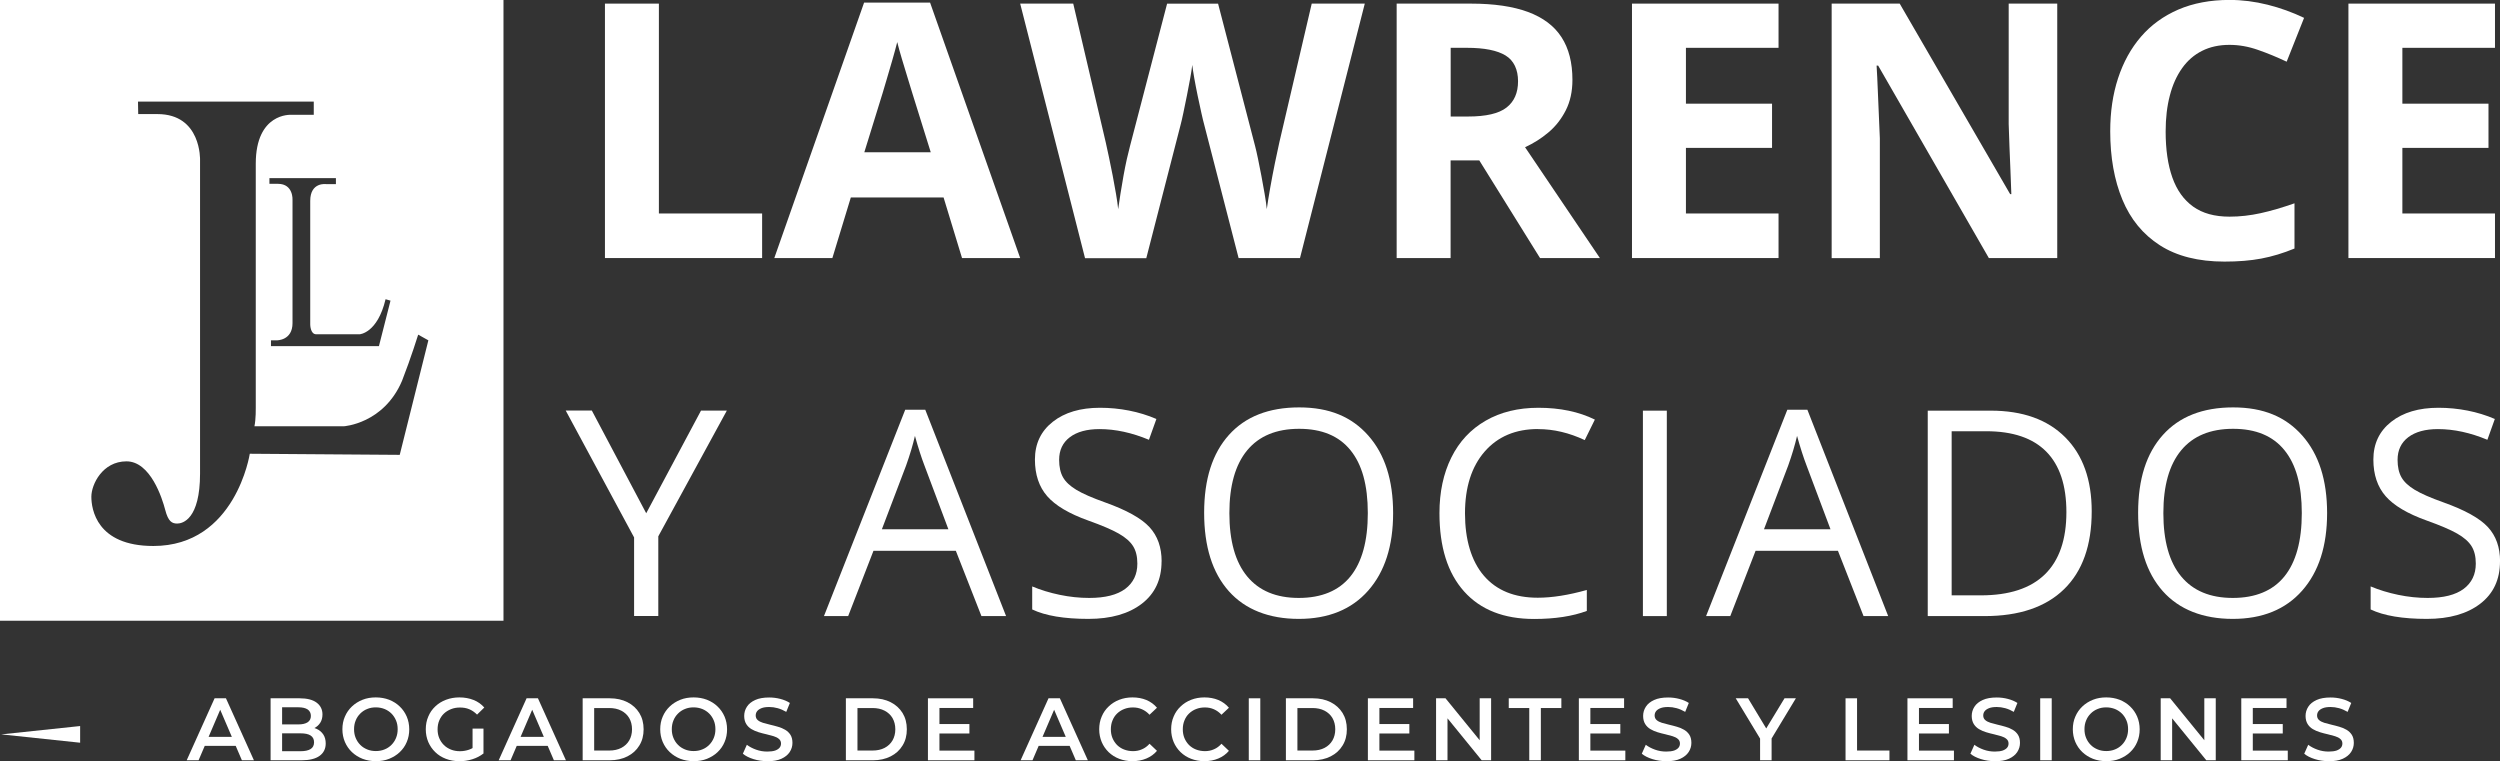
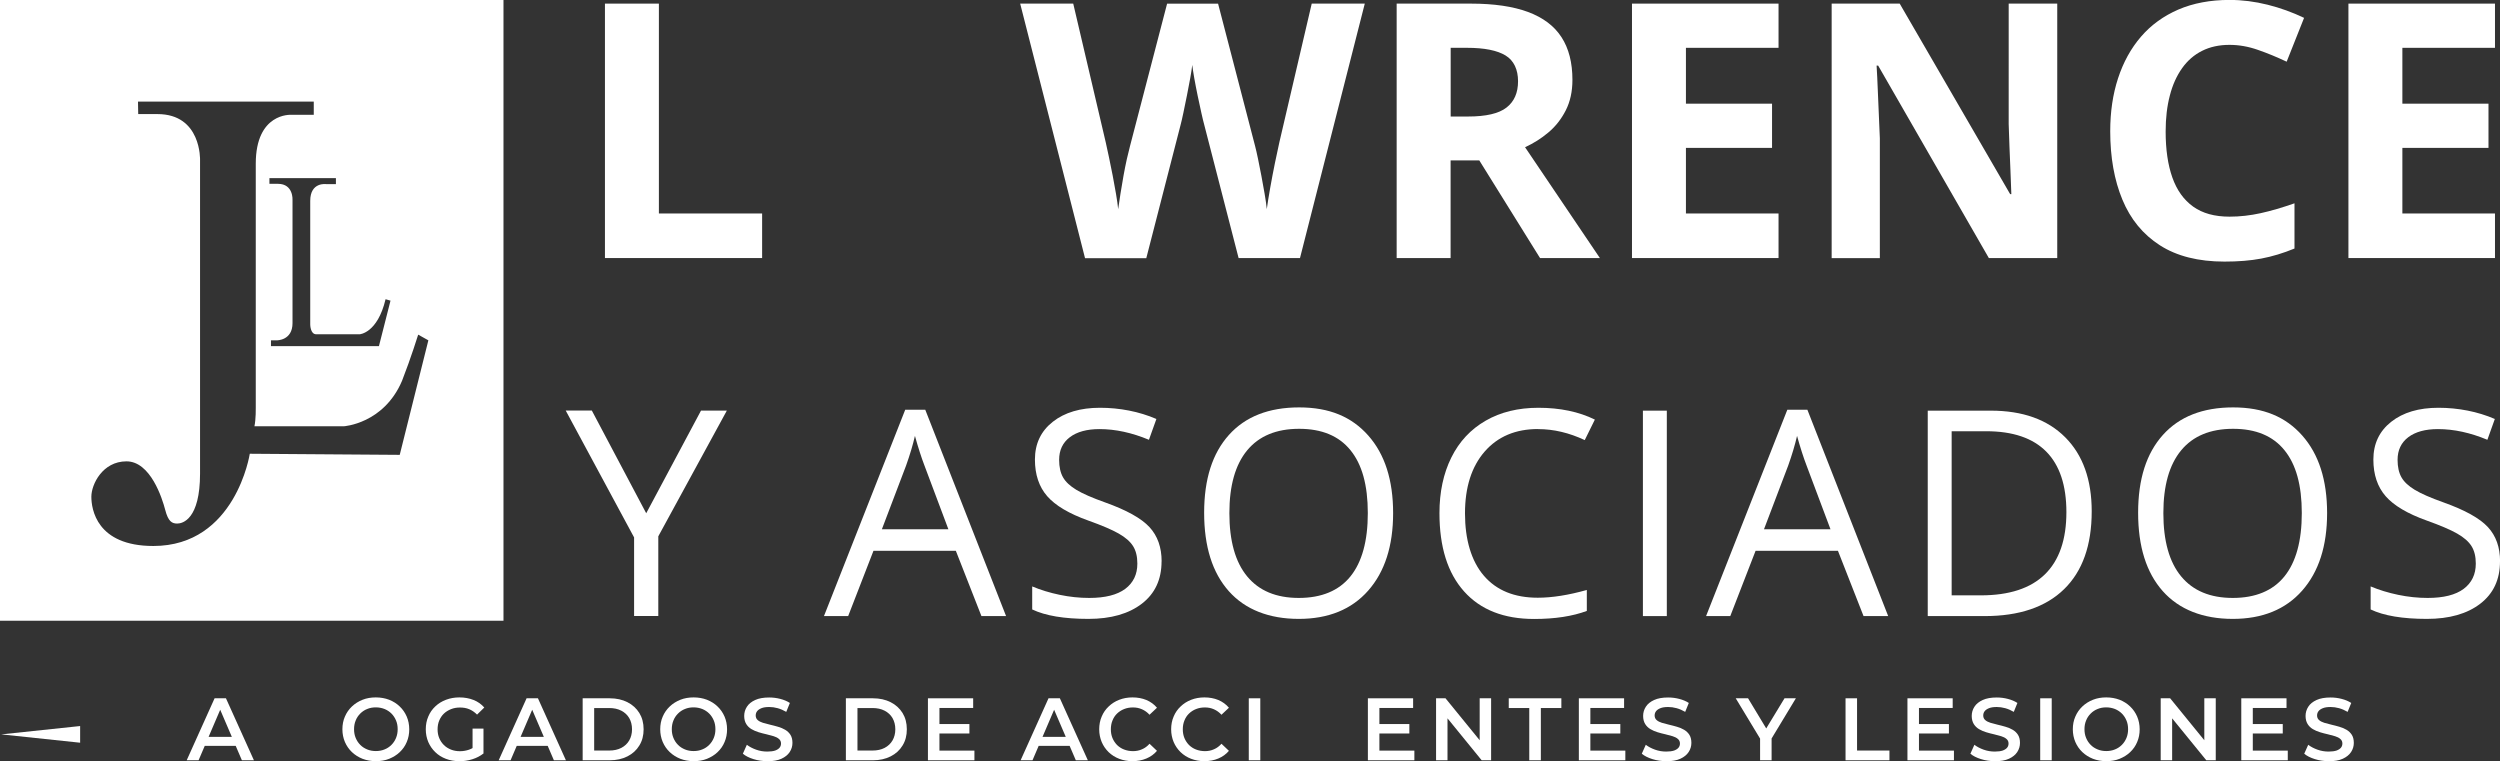
<svg xmlns="http://www.w3.org/2000/svg" id="Layer_2" data-name="Layer 2" viewBox="0 0 338.79 103.15">
  <rect x="0" y="0" width="338.79" height="103.15" fill="#333333" stroke="none" />
  <defs>
    <style>      .cls-1 {        fill: #fff;      }    </style>
  </defs>
  <g id="Layer_1-2" data-name="Layer 1">
    <g>
      <g>
        <path class="cls-1" d="M25.3,103.03l3.78-8.4h1.54l3.79,8.4h-1.63l-3.25-7.57h.62l-3.24,7.57h-1.61ZM27.03,101.08l.42-1.22h4.54l.42,1.22h-5.38Z" />
-         <path class="cls-1" d="M36.67,103.03v-8.4h3.94c1.01,0,1.78.2,2.3.59s.79.93.79,1.59c0,.45-.1.83-.31,1.15s-.49.56-.83.73c-.35.17-.73.26-1.13.26l.22-.43c.47,0,.9.09,1.27.26s.67.42.89.75c.22.33.33.74.33,1.22,0,.72-.28,1.28-.83,1.68-.55.4-1.37.6-2.46.6h-4.18ZM38.23,101.8h2.52c.58,0,1.03-.1,1.34-.29.31-.19.47-.5.47-.92s-.16-.72-.47-.92c-.31-.2-.76-.29-1.34-.29h-2.64v-1.21h2.33c.54,0,.96-.1,1.25-.29.29-.19.44-.48.44-.86s-.15-.68-.44-.88c-.29-.19-.71-.29-1.25-.29h-2.21v5.95Z" />
        <path class="cls-1" d="M50.94,103.15c-.66,0-1.26-.11-1.81-.32-.55-.22-1.03-.52-1.44-.91-.41-.39-.72-.84-.95-1.37-.22-.52-.34-1.1-.34-1.72s.11-1.2.34-1.72c.22-.52.54-.98.95-1.37.41-.39.89-.69,1.44-.91.55-.22,1.15-.32,1.8-.32s1.26.11,1.81.32c.55.22,1.03.52,1.43.91.41.39.72.84.95,1.37.22.52.34,1.1.34,1.72s-.11,1.2-.34,1.73c-.22.53-.54.98-.95,1.37s-.89.68-1.43.9c-.55.22-1.15.32-1.79.32ZM50.93,101.78c.42,0,.82-.07,1.18-.22.36-.14.67-.35.94-.62s.47-.58.62-.94c.15-.36.22-.75.22-1.18s-.07-.83-.22-1.18c-.15-.36-.35-.67-.62-.94s-.58-.47-.94-.62c-.36-.14-.75-.22-1.18-.22s-.81.07-1.17.22c-.36.14-.67.35-.94.62-.27.27-.48.58-.62.94-.15.36-.22.75-.22,1.18s.07.82.22,1.18c.15.36.35.67.62.94.26.27.58.47.94.62s.75.22,1.18.22Z" />
        <path class="cls-1" d="M62.23,103.15c-.66,0-1.26-.11-1.81-.32-.55-.21-1.03-.51-1.43-.9-.41-.39-.72-.85-.95-1.37-.22-.53-.34-1.1-.34-1.73s.11-1.2.34-1.73c.22-.53.54-.99.95-1.37.41-.39.89-.69,1.45-.9.55-.21,1.16-.32,1.81-.32.71,0,1.35.12,1.93.35s1.05.57,1.45,1.02l-.98.96c-.33-.33-.68-.57-1.06-.73-.38-.16-.8-.23-1.25-.23s-.85.07-1.22.22-.7.35-.97.61c-.27.26-.48.58-.63.94-.15.36-.22.76-.22,1.19s.07.82.22,1.18c.15.36.36.67.63.94.27.27.59.47.96.62s.78.22,1.22.22c.42,0,.82-.07,1.21-.2.39-.13.76-.35,1.11-.67l.89,1.16c-.44.35-.95.62-1.53.8-.58.18-1.17.27-1.76.27ZM64.04,101.88v-3.14h1.48v3.35l-1.48-.2Z" />
        <path class="cls-1" d="M67.58,103.03l3.78-8.4h1.54l3.79,8.4h-1.63l-3.25-7.57h.62l-3.24,7.57h-1.61ZM69.32,101.08l.42-1.22h4.54l.42,1.22h-5.38Z" />
        <path class="cls-1" d="M78.96,103.03v-8.4h3.67c.91,0,1.71.18,2.4.53.69.35,1.22.84,1.61,1.46.38.62.58,1.36.58,2.21s-.19,1.57-.58,2.2c-.38.63-.92,1.12-1.61,1.47-.69.35-1.49.53-2.4.53h-3.67ZM80.52,101.71h2.04c.63,0,1.18-.12,1.64-.36.46-.24.82-.58,1.07-1.01s.38-.94.38-1.51-.13-1.09-.38-1.52c-.25-.43-.61-.76-1.07-1-.46-.24-1.01-.36-1.64-.36h-2.04v5.76Z" />
        <path class="cls-1" d="M94.01,103.15c-.66,0-1.26-.11-1.81-.32-.55-.22-1.03-.52-1.44-.91-.41-.39-.72-.84-.95-1.37-.22-.52-.34-1.1-.34-1.72s.11-1.2.34-1.72c.22-.52.54-.98.95-1.37.41-.39.89-.69,1.44-.91.55-.22,1.15-.32,1.8-.32s1.26.11,1.81.32c.55.22,1.03.52,1.43.91.41.39.72.84.95,1.37.22.52.34,1.1.34,1.72s-.11,1.2-.34,1.73c-.22.53-.54.98-.95,1.37s-.89.68-1.43.9c-.55.22-1.15.32-1.79.32ZM93.99,101.78c.42,0,.82-.07,1.18-.22.36-.14.67-.35.94-.62s.47-.58.62-.94c.15-.36.22-.75.22-1.18s-.07-.83-.22-1.18c-.15-.36-.35-.67-.62-.94s-.58-.47-.94-.62c-.36-.14-.75-.22-1.18-.22s-.81.07-1.17.22c-.36.14-.67.35-.94.62-.27.27-.48.58-.62.94-.15.36-.22.75-.22,1.18s.07.82.22,1.18c.15.36.35.67.62.94.26.27.58.47.94.62s.75.22,1.18.22Z" />
        <path class="cls-1" d="M103.98,103.15c-.66,0-1.28-.09-1.88-.28-.6-.19-1.08-.43-1.43-.73l.54-1.21c.34.26.75.48,1.25.66s1,.26,1.52.26c.44,0,.8-.05,1.07-.14.27-.1.47-.23.6-.39.13-.16.19-.35.19-.56,0-.26-.09-.46-.28-.62-.18-.16-.42-.28-.71-.37-.29-.09-.62-.18-.97-.26-.36-.08-.71-.17-1.07-.28-.36-.11-.68-.25-.97-.42-.29-.17-.53-.4-.71-.69-.18-.29-.28-.66-.28-1.1s.12-.87.37-1.25c.24-.38.62-.68,1.12-.91.5-.23,1.13-.34,1.9-.34.5,0,1,.06,1.5.19.5.13.93.31,1.3.55l-.49,1.21c-.38-.22-.76-.39-1.16-.5s-.78-.16-1.15-.16c-.43,0-.78.05-1.05.16s-.46.24-.59.41-.19.36-.19.58c0,.26.09.46.27.62.18.16.42.28.71.37.29.09.62.17.98.26.36.08.72.18,1.07.28.36.1.68.24.97.41.29.17.53.4.71.68.18.29.27.65.27,1.09s-.12.86-.37,1.24-.62.68-1.12.91-1.14.34-1.91.34Z" />
        <path class="cls-1" d="M114.63,103.03v-8.4h3.67c.91,0,1.71.18,2.4.53.69.35,1.22.84,1.61,1.46.38.62.58,1.36.58,2.21s-.19,1.57-.58,2.2c-.38.63-.92,1.12-1.61,1.47-.69.35-1.49.53-2.4.53h-3.67ZM116.2,101.71h2.04c.63,0,1.18-.12,1.64-.36.46-.24.82-.58,1.07-1.01s.38-.94.38-1.51-.13-1.09-.38-1.52c-.25-.43-.61-.76-1.07-1-.46-.24-1.01-.36-1.64-.36h-2.04v5.76Z" />
        <path class="cls-1" d="M127.31,101.72h4.74v1.31h-6.3v-8.4h6.13v1.31h-4.57v5.78ZM127.19,98.12h4.18v1.28h-4.18v-1.28Z" />
        <path class="cls-1" d="M138.31,103.03l3.78-8.4h1.54l3.79,8.4h-1.63l-3.25-7.57h.62l-3.24,7.57h-1.61ZM140.05,101.08l.42-1.22h4.54l.42,1.22h-5.38Z" />
        <path class="cls-1" d="M153.45,103.15c-.64,0-1.23-.11-1.78-.32-.55-.21-1.02-.51-1.43-.9-.4-.39-.72-.85-.94-1.37-.22-.53-.34-1.1-.34-1.73s.11-1.2.34-1.73c.22-.53.54-.99.95-1.37.41-.39.88-.69,1.43-.9.54-.21,1.14-.32,1.79-.32.69,0,1.32.12,1.88.35.57.24,1.05.59,1.44,1.05l-1.01.95c-.3-.33-.64-.57-1.02-.74s-.78-.25-1.22-.25-.84.07-1.21.22c-.36.14-.68.35-.95.61-.27.26-.48.58-.62.94-.15.36-.22.76-.22,1.19s.07.83.22,1.19c.15.36.36.67.62.94.27.26.58.47.95.61.36.14.77.22,1.21.22s.85-.08,1.22-.25c.38-.16.72-.41,1.02-.75l1.01.96c-.39.46-.87.8-1.44,1.04-.57.24-1.2.36-1.9.36Z" />
        <path class="cls-1" d="M163.2,103.15c-.64,0-1.23-.11-1.78-.32-.55-.21-1.02-.51-1.43-.9-.4-.39-.72-.85-.94-1.37-.22-.53-.34-1.1-.34-1.73s.11-1.2.34-1.73c.22-.53.54-.99.95-1.37.41-.39.88-.69,1.43-.9.54-.21,1.14-.32,1.79-.32.69,0,1.32.12,1.88.35.57.24,1.05.59,1.44,1.05l-1.01.95c-.3-.33-.64-.57-1.02-.74s-.78-.25-1.22-.25-.84.07-1.21.22c-.36.14-.68.35-.95.61-.27.26-.48.58-.62.94-.15.36-.22.76-.22,1.19s.07.83.22,1.19c.15.36.36.67.62.94.27.26.58.47.95.61.36.14.77.22,1.21.22s.85-.08,1.22-.25c.38-.16.72-.41,1.02-.75l1.01.96c-.39.46-.87.8-1.44,1.04-.57.24-1.2.36-1.9.36Z" />
        <path class="cls-1" d="M169.23,103.03v-8.4h1.56v8.4h-1.56Z" />
-         <path class="cls-1" d="M174.26,103.03v-8.4h3.67c.91,0,1.71.18,2.4.53.69.35,1.22.84,1.61,1.46.38.62.58,1.36.58,2.21s-.19,1.57-.58,2.2c-.38.63-.92,1.12-1.61,1.47-.69.35-1.49.53-2.4.53h-3.67ZM175.82,101.71h2.04c.63,0,1.18-.12,1.64-.36.46-.24.82-.58,1.07-1.01s.38-.94.38-1.51-.13-1.09-.38-1.52c-.25-.43-.61-.76-1.07-1-.46-.24-1.01-.36-1.64-.36h-2.04v5.76Z" />
        <path class="cls-1" d="M186.93,101.72h4.74v1.31h-6.3v-8.4h6.13v1.31h-4.57v5.78ZM186.81,98.12h4.18v1.28h-4.18v-1.28Z" />
        <path class="cls-1" d="M194.61,103.03v-8.4h1.28l5.27,6.47h-.64v-6.47h1.55v8.4h-1.28l-5.27-6.47h.64v6.47h-1.55Z" />
        <path class="cls-1" d="M207.24,103.03v-7.08h-2.78v-1.32h7.13v1.32h-2.78v7.08h-1.56Z" />
        <path class="cls-1" d="M215.52,101.72h4.74v1.31h-6.3v-8.4h6.13v1.31h-4.57v5.78ZM215.4,98.12h4.18v1.28h-4.18v-1.28Z" />
        <path class="cls-1" d="M225.8,103.15c-.66,0-1.28-.09-1.88-.28-.6-.19-1.08-.43-1.43-.73l.54-1.21c.34.26.75.48,1.25.66s1,.26,1.52.26c.44,0,.8-.05,1.07-.14.27-.1.47-.23.6-.39.13-.16.19-.35.19-.56,0-.26-.09-.46-.28-.62-.18-.16-.42-.28-.71-.37-.29-.09-.62-.18-.97-.26-.36-.08-.71-.17-1.07-.28-.36-.11-.68-.25-.97-.42-.29-.17-.53-.4-.71-.69-.18-.29-.28-.66-.28-1.1s.12-.87.37-1.25c.24-.38.62-.68,1.12-.91.5-.23,1.13-.34,1.9-.34.5,0,1,.06,1.5.19.5.13.93.31,1.3.55l-.49,1.21c-.38-.22-.76-.39-1.16-.5s-.78-.16-1.15-.16c-.43,0-.78.05-1.05.16s-.46.24-.59.41-.19.36-.19.58c0,.26.09.46.27.62.18.16.42.28.71.37.29.09.62.17.98.26.36.08.72.18,1.07.28.36.1.68.24.97.41.29.17.53.4.71.68.18.29.27.65.27,1.09s-.12.86-.37,1.24-.62.68-1.12.91-1.14.34-1.91.34Z" />
        <path class="cls-1" d="M238.52,103.03v-3.32l.35.96-3.65-6.04h1.67l2.93,4.86h-.94l2.95-4.86h1.54l-3.65,6.04.36-.96v3.32h-1.56Z" />
        <path class="cls-1" d="M250.1,103.03v-8.4h1.56v7.08h4.39v1.32h-5.95Z" />
        <path class="cls-1" d="M260.05,101.72h4.74v1.31h-6.3v-8.4h6.13v1.31h-4.57v5.78ZM259.93,98.12h4.18v1.28h-4.18v-1.28Z" />
        <path class="cls-1" d="M270.33,103.15c-.66,0-1.28-.09-1.88-.28-.6-.19-1.08-.43-1.43-.73l.54-1.21c.34.26.75.48,1.25.66s1,.26,1.52.26c.44,0,.8-.05,1.07-.14.27-.1.47-.23.6-.39.13-.16.19-.35.19-.56,0-.26-.09-.46-.28-.62-.18-.16-.42-.28-.71-.37-.29-.09-.62-.18-.97-.26-.36-.08-.71-.17-1.07-.28-.36-.11-.68-.25-.97-.42-.29-.17-.53-.4-.71-.69-.18-.29-.28-.66-.28-1.1s.12-.87.37-1.25c.24-.38.62-.68,1.12-.91.5-.23,1.13-.34,1.9-.34.5,0,1,.06,1.5.19.5.13.93.31,1.3.55l-.49,1.21c-.38-.22-.76-.39-1.16-.5s-.78-.16-1.15-.16c-.43,0-.78.05-1.05.16s-.46.24-.59.41-.19.36-.19.58c0,.26.09.46.27.62.18.16.42.28.71.37.29.09.62.17.98.26.36.08.72.18,1.07.28.36.1.68.24.97.41.29.17.53.4.71.68.18.29.27.65.27,1.09s-.12.86-.37,1.24-.62.68-1.12.91-1.14.34-1.91.34Z" />
        <path class="cls-1" d="M276.48,103.03v-8.4h1.56v8.4h-1.56Z" />
        <path class="cls-1" d="M285.44,103.15c-.66,0-1.26-.11-1.81-.32-.55-.22-1.03-.52-1.44-.91-.41-.39-.72-.84-.95-1.37-.22-.52-.34-1.1-.34-1.72s.11-1.2.34-1.72c.22-.52.54-.98.95-1.37.41-.39.89-.69,1.44-.91.55-.22,1.15-.32,1.8-.32s1.26.11,1.81.32c.55.22,1.03.52,1.43.91.41.39.72.84.95,1.37.22.52.34,1.1.34,1.72s-.11,1.2-.34,1.73c-.22.53-.54.98-.95,1.37s-.89.68-1.43.9c-.55.22-1.15.32-1.79.32ZM285.43,101.78c.42,0,.82-.07,1.18-.22.36-.14.67-.35.94-.62s.47-.58.62-.94c.15-.36.22-.75.22-1.18s-.07-.83-.22-1.18c-.15-.36-.35-.67-.62-.94s-.58-.47-.94-.62c-.36-.14-.75-.22-1.18-.22s-.81.07-1.17.22c-.36.14-.67.35-.94.62-.27.27-.48.58-.62.94-.15.36-.22.75-.22,1.18s.07.82.22,1.18c.15.36.35.67.62.94.26.27.58.47.94.62s.75.22,1.18.22Z" />
        <path class="cls-1" d="M292.81,103.03v-8.4h1.28l5.27,6.47h-.64v-6.47h1.55v8.4h-1.28l-5.27-6.47h.64v6.47h-1.55Z" />
        <path class="cls-1" d="M305.29,101.72h4.74v1.31h-6.3v-8.4h6.13v1.31h-4.57v5.78ZM305.17,98.12h4.18v1.28h-4.18v-1.28Z" />
        <path class="cls-1" d="M315.57,103.15c-.66,0-1.28-.09-1.88-.28-.6-.19-1.08-.43-1.43-.73l.54-1.21c.34.26.75.48,1.25.66s1,.26,1.52.26c.44,0,.8-.05,1.07-.14.27-.1.47-.23.6-.39.13-.16.19-.35.19-.56,0-.26-.09-.46-.28-.62-.18-.16-.42-.28-.71-.37-.29-.09-.62-.18-.97-.26-.36-.08-.71-.17-1.07-.28-.36-.11-.68-.25-.97-.42-.29-.17-.53-.4-.71-.69-.18-.29-.28-.66-.28-1.1s.12-.87.37-1.25c.24-.38.62-.68,1.12-.91.5-.23,1.13-.34,1.9-.34.5,0,1,.06,1.5.19.5.13.93.31,1.3.55l-.49,1.21c-.38-.22-.76-.39-1.16-.5s-.78-.16-1.15-.16c-.43,0-.78.05-1.05.16s-.46.24-.59.41-.19.36-.19.58c0,.26.09.46.27.62.18.16.42.28.71.37.29.09.62.17.98.26.36.08.72.18,1.07.28.36.1.68.24.97.41.29.17.53.4.71.68.18.29.27.65.27,1.09s-.12.86-.37,1.24-.62.68-1.12.91-1.14.34-1.91.34Z" />
      </g>
      <g>
        <path class="cls-1" d="M87.57,69.56l7.43-13.92h3.5l-9.29,17.04v10.8h-3.28v-10.65l-9.27-17.2h3.54l7.37,13.92Z" />
        <path class="cls-1" d="M133,83.49l-3.47-8.85h-11.16l-3.43,8.85h-3.28l11.01-27.96h2.72l10.95,27.96h-3.35ZM128.52,71.72l-3.24-8.63c-.42-1.09-.85-2.43-1.29-4.02-.28,1.22-.68,2.56-1.2,4.02l-3.28,8.63h9.01Z" />
        <path class="cls-1" d="M157.41,76.08c0,2.45-.89,4.36-2.67,5.73s-4.19,2.06-7.24,2.06c-3.3,0-5.84-.43-7.62-1.28v-3.12c1.14.48,2.39.86,3.73,1.14s2.68.42,4,.42c2.16,0,3.78-.41,4.88-1.23,1.09-.82,1.64-1.96,1.64-3.42,0-.96-.19-1.75-.58-2.37-.39-.62-1.03-1.18-1.94-1.7-.91-.52-2.29-1.11-4.14-1.77-2.59-.93-4.44-2.02-5.55-3.29-1.11-1.27-1.67-2.93-1.67-4.97,0-2.15.81-3.85,2.42-5.12s3.75-1.9,6.4-1.9,5.31.51,7.64,1.52l-1.01,2.82c-2.3-.96-4.53-1.45-6.7-1.45-1.71,0-3.05.37-4.02,1.1-.97.74-1.45,1.76-1.45,3.07,0,.96.18,1.76.53,2.37.35.62.96,1.18,1.8,1.69.84.51,2.14,1.08,3.88,1.7,2.92,1.04,4.93,2.16,6.03,3.35,1.1,1.19,1.65,2.74,1.65,4.65Z" />
        <path class="cls-1" d="M188.79,69.53c0,4.46-1.13,7.96-3.38,10.51-2.25,2.55-5.39,3.83-9.4,3.83s-7.26-1.25-9.49-3.76c-2.23-2.51-3.34-6.05-3.34-10.62s1.12-8.05,3.35-10.54c2.23-2.49,5.41-3.74,9.52-3.74s7.12,1.27,9.37,3.81c2.25,2.54,3.37,6.04,3.37,10.51ZM166.6,69.53c0,3.77.8,6.63,2.41,8.58,1.61,1.95,3.94,2.92,7,2.92s5.42-.97,6.99-2.91,2.36-4.81,2.36-8.59-.78-6.59-2.35-8.52c-1.57-1.94-3.89-2.9-6.96-2.9s-5.43.97-7.04,2.92c-1.61,1.95-2.41,4.78-2.41,8.5Z" />
        <path class="cls-1" d="M208.44,58.14c-3.06,0-5.47,1.02-7.25,3.06-1.77,2.04-2.66,4.83-2.66,8.37s.85,6.46,2.56,8.45c1.71,1.99,4.14,2.98,7.3,2.98,1.94,0,4.16-.35,6.65-1.05v2.84c-1.93.72-4.31,1.09-7.14,1.09-4.1,0-7.26-1.24-9.49-3.73-2.23-2.49-3.34-6.02-3.34-10.61,0-2.87.54-5.38,1.61-7.54,1.07-2.16,2.62-3.82,4.65-4.99,2.03-1.17,4.41-1.75,7.15-1.75,2.92,0,5.47.53,7.65,1.6l-1.37,2.78c-2.11-.99-4.21-1.49-6.32-1.49Z" />
        <path class="cls-1" d="M222.64,83.49v-27.84h3.24v27.84h-3.24Z" />
        <path class="cls-1" d="M252.54,83.49l-3.47-8.85h-11.16l-3.43,8.85h-3.28l11.01-27.96h2.72l10.95,27.96h-3.35ZM248.06,71.72l-3.24-8.63c-.42-1.09-.85-2.43-1.29-4.02-.28,1.22-.68,2.56-1.2,4.02l-3.28,8.63h9.01Z" />
        <path class="cls-1" d="M283.46,69.3c0,4.6-1.25,8.11-3.74,10.54-2.49,2.43-6.08,3.65-10.77,3.65h-7.71v-27.84h8.53c4.33,0,7.69,1.2,10.09,3.6,2.4,2.4,3.6,5.75,3.6,10.05ZM280.03,69.41c0-3.63-.91-6.37-2.73-8.21-1.82-1.84-4.53-2.76-8.12-2.76h-4.7v22.24h3.94c3.86,0,6.76-.95,8.7-2.85,1.94-1.9,2.91-4.71,2.91-8.43Z" />
        <path class="cls-1" d="M315.36,69.53c0,4.46-1.13,7.96-3.38,10.51-2.25,2.55-5.39,3.83-9.4,3.83s-7.26-1.25-9.49-3.76c-2.23-2.51-3.34-6.05-3.34-10.62s1.12-8.05,3.35-10.54c2.23-2.49,5.41-3.74,9.52-3.74s7.12,1.27,9.37,3.81c2.25,2.54,3.37,6.04,3.37,10.51ZM293.17,69.53c0,3.77.8,6.63,2.41,8.58,1.61,1.95,3.94,2.92,7,2.92s5.42-.97,6.99-2.91,2.36-4.81,2.36-8.59-.78-6.59-2.35-8.52c-1.57-1.94-3.89-2.9-6.96-2.9s-5.43.97-7.04,2.92c-1.61,1.95-2.41,4.78-2.41,8.5Z" />
        <path class="cls-1" d="M338.79,76.08c0,2.45-.89,4.36-2.67,5.73s-4.19,2.06-7.24,2.06c-3.3,0-5.84-.43-7.62-1.28v-3.12c1.14.48,2.39.86,3.73,1.14s2.68.42,4,.42c2.16,0,3.78-.41,4.88-1.23,1.09-.82,1.64-1.96,1.64-3.42,0-.96-.19-1.75-.58-2.37-.39-.62-1.03-1.18-1.94-1.7-.91-.52-2.29-1.11-4.14-1.77-2.59-.93-4.44-2.02-5.55-3.29-1.11-1.27-1.67-2.93-1.67-4.97,0-2.15.81-3.85,2.42-5.12s3.75-1.9,6.4-1.9,5.31.51,7.64,1.52l-1.01,2.82c-2.3-.96-4.53-1.45-6.7-1.45-1.71,0-3.05.37-4.02,1.1-.97.74-1.45,1.76-1.45,3.07,0,.96.18,1.76.53,2.37.35.62.96,1.18,1.8,1.69.84.51,2.14,1.08,3.88,1.7,2.92,1.04,4.93,2.16,6.03,3.35,1.1,1.19,1.65,2.74,1.65,4.65Z" />
      </g>
      <g>
        <path class="cls-1" d="M81.98,34.97V.49h7.31v28.44h13.99v6.04h-21.3Z" />
-         <path class="cls-1" d="M130.37,34.97l-2.5-8.21h-12.57l-2.5,8.21h-7.87L117.1.35h8.94l12.21,34.62h-7.88ZM126.13,20.63l-2.5-8.02c-.16-.53-.37-1.22-.63-2.06-.26-.84-.52-1.7-.78-2.57-.26-.87-.47-1.63-.63-2.28-.16.65-.38,1.44-.65,2.39s-.54,1.85-.79,2.7c-.25.85-.43,1.45-.54,1.82l-2.48,8.02h8.99Z" />
        <path class="cls-1" d="M184.95.49l-8.78,34.48h-8.32l-4.67-18.11c-.1-.35-.22-.87-.38-1.58-.16-.71-.32-1.48-.5-2.32-.17-.84-.33-1.63-.46-2.38-.13-.75-.22-1.34-.27-1.78-.05.44-.14,1.03-.27,1.77-.13.74-.28,1.53-.45,2.36s-.33,1.61-.48,2.34-.28,1.27-.38,1.65l-4.65,18.07h-8.3L138.25.49h7.19l4.41,18.82c.13.57.27,1.24.44,2.03.16.79.33,1.61.5,2.47.16.86.31,1.68.45,2.48s.23,1.48.29,2.06c.08-.6.18-1.29.31-2.09s.26-1.6.41-2.43.3-1.59.46-2.3c.16-.71.3-1.28.42-1.72L158.16.5h6.91l5.02,19.31c.11.42.24.99.39,1.71.15.72.3,1.49.46,2.32.16.83.3,1.65.44,2.44s.23,1.48.29,2.06c.11-.79.26-1.74.46-2.87.2-1.12.41-2.24.64-3.36s.43-2.05.6-2.81L177.76.49h7.19,0Z" />
        <path class="cls-1" d="M199.33.49c3.13,0,5.71.38,7.74,1.13,2.04.76,3.55,1.89,4.54,3.42.99,1.53,1.48,3.45,1.48,5.78,0,1.57-.3,2.95-.9,4.13-.6,1.18-1.38,2.18-2.36,3-.97.82-2.03,1.48-3.16,2l10.14,15.02h-8.11l-8.23-13.23h-3.89v13.23h-7.31V.49h10.05ZM198.81,6.48h-2.22v9.31h2.36c2.42,0,4.16-.4,5.2-1.21,1.05-.81,1.57-2,1.57-3.57s-.56-2.8-1.69-3.49-2.87-1.04-5.23-1.04h0Z" />
        <path class="cls-1" d="M241.02,34.97h-19.86V.49h19.86v5.99h-12.55v7.57h11.67v5.99h-11.67v8.89h12.55v6.04h0Z" />
        <path class="cls-1" d="M278.81,34.97h-9.29l-15-26.08h-.21c.06,1.08.12,2.18.16,3.28.05,1.1.1,2.2.14,3.29.05,1.09.1,2.19.14,3.29v16.23h-6.53V.49h9.22l14.97,25.82h.16c-.03-1.07-.07-2.13-.12-3.18s-.09-2.1-.13-3.16c-.04-1.05-.08-2.1-.11-3.16V.49h6.58v34.48h0Z" />
        <path class="cls-1" d="M302.13,6.08c-1.4,0-2.64.27-3.71.81-1.08.54-1.98,1.32-2.71,2.35s-1.29,2.25-1.66,3.7c-.38,1.44-.57,3.07-.57,4.88,0,2.44.3,4.52.91,6.24s1.55,3.03,2.82,3.94c1.27.91,2.91,1.36,4.93,1.36,1.4,0,2.8-.16,4.21-.47s2.94-.76,4.59-1.34v6.13c-1.53.63-3.02,1.08-4.5,1.36s-3.14.41-4.98.41c-3.55,0-6.47-.74-8.76-2.21-2.29-1.47-3.98-3.53-5.08-6.18-1.1-2.65-1.65-5.74-1.65-9.28,0-2.61.35-5,1.06-7.17.71-2.17,1.74-4.05,3.11-5.64,1.37-1.59,3.06-2.81,5.07-3.68,2.01-.86,4.32-1.3,6.94-1.3,1.71,0,3.43.22,5.15.65,1.72.43,3.37,1.03,4.94,1.78l-2.36,5.94c-1.29-.61-2.59-1.15-3.89-1.6-1.31-.46-2.59-.68-3.84-.68h0Z" />
        <path class="cls-1" d="M338.11,34.97h-19.86V.49h19.86v5.99h-12.55v7.57h11.67v5.99h-11.67v8.89h12.55v6.04h0Z" />
      </g>
      <polygon class="cls-1" points=".17 99.52 10.86 100.65 10.86 99.52 10.86 98.39 .17 99.52" />
      <path class="cls-1" d="M0,0v84.12h68.23V0H0ZM42.86,45.3h5.88s2.42-.14,3.51-4.75l.67.19-1.57,6.17h-14.63v-.79h.79s2.13.04,2.13-2.33v-16.68s.15-2.2-1.98-2.2h-1.15v-.77h9.01v.81h-1.33s-2.15-.31-2.15,2.27v16.75s0,1.33.81,1.33h0ZM54.17,61.64l-20.32-.15s-1.91,12.5-13.07,12.5c-7.71,0-8.4-5.02-8.4-6.68s1.51-4.79,4.76-4.79,4.84,5,5.25,6.58.91,1.85,1.63,1.85,3.09-.56,3.09-6.78V21.68s.2-6.22-5.77-6.22h-2.61l-.03-1.69h23.82v1.79h-3.1s-4.76-.29-4.76,6.62v33.08s.03,1.51-.18,2.51h12.09s5.42-.32,7.91-6.16c1.23-3.15,2.19-6.26,2.19-6.26l1.38.77-3.88,15.52h0Z" />
    </g>
  </g>
</svg>